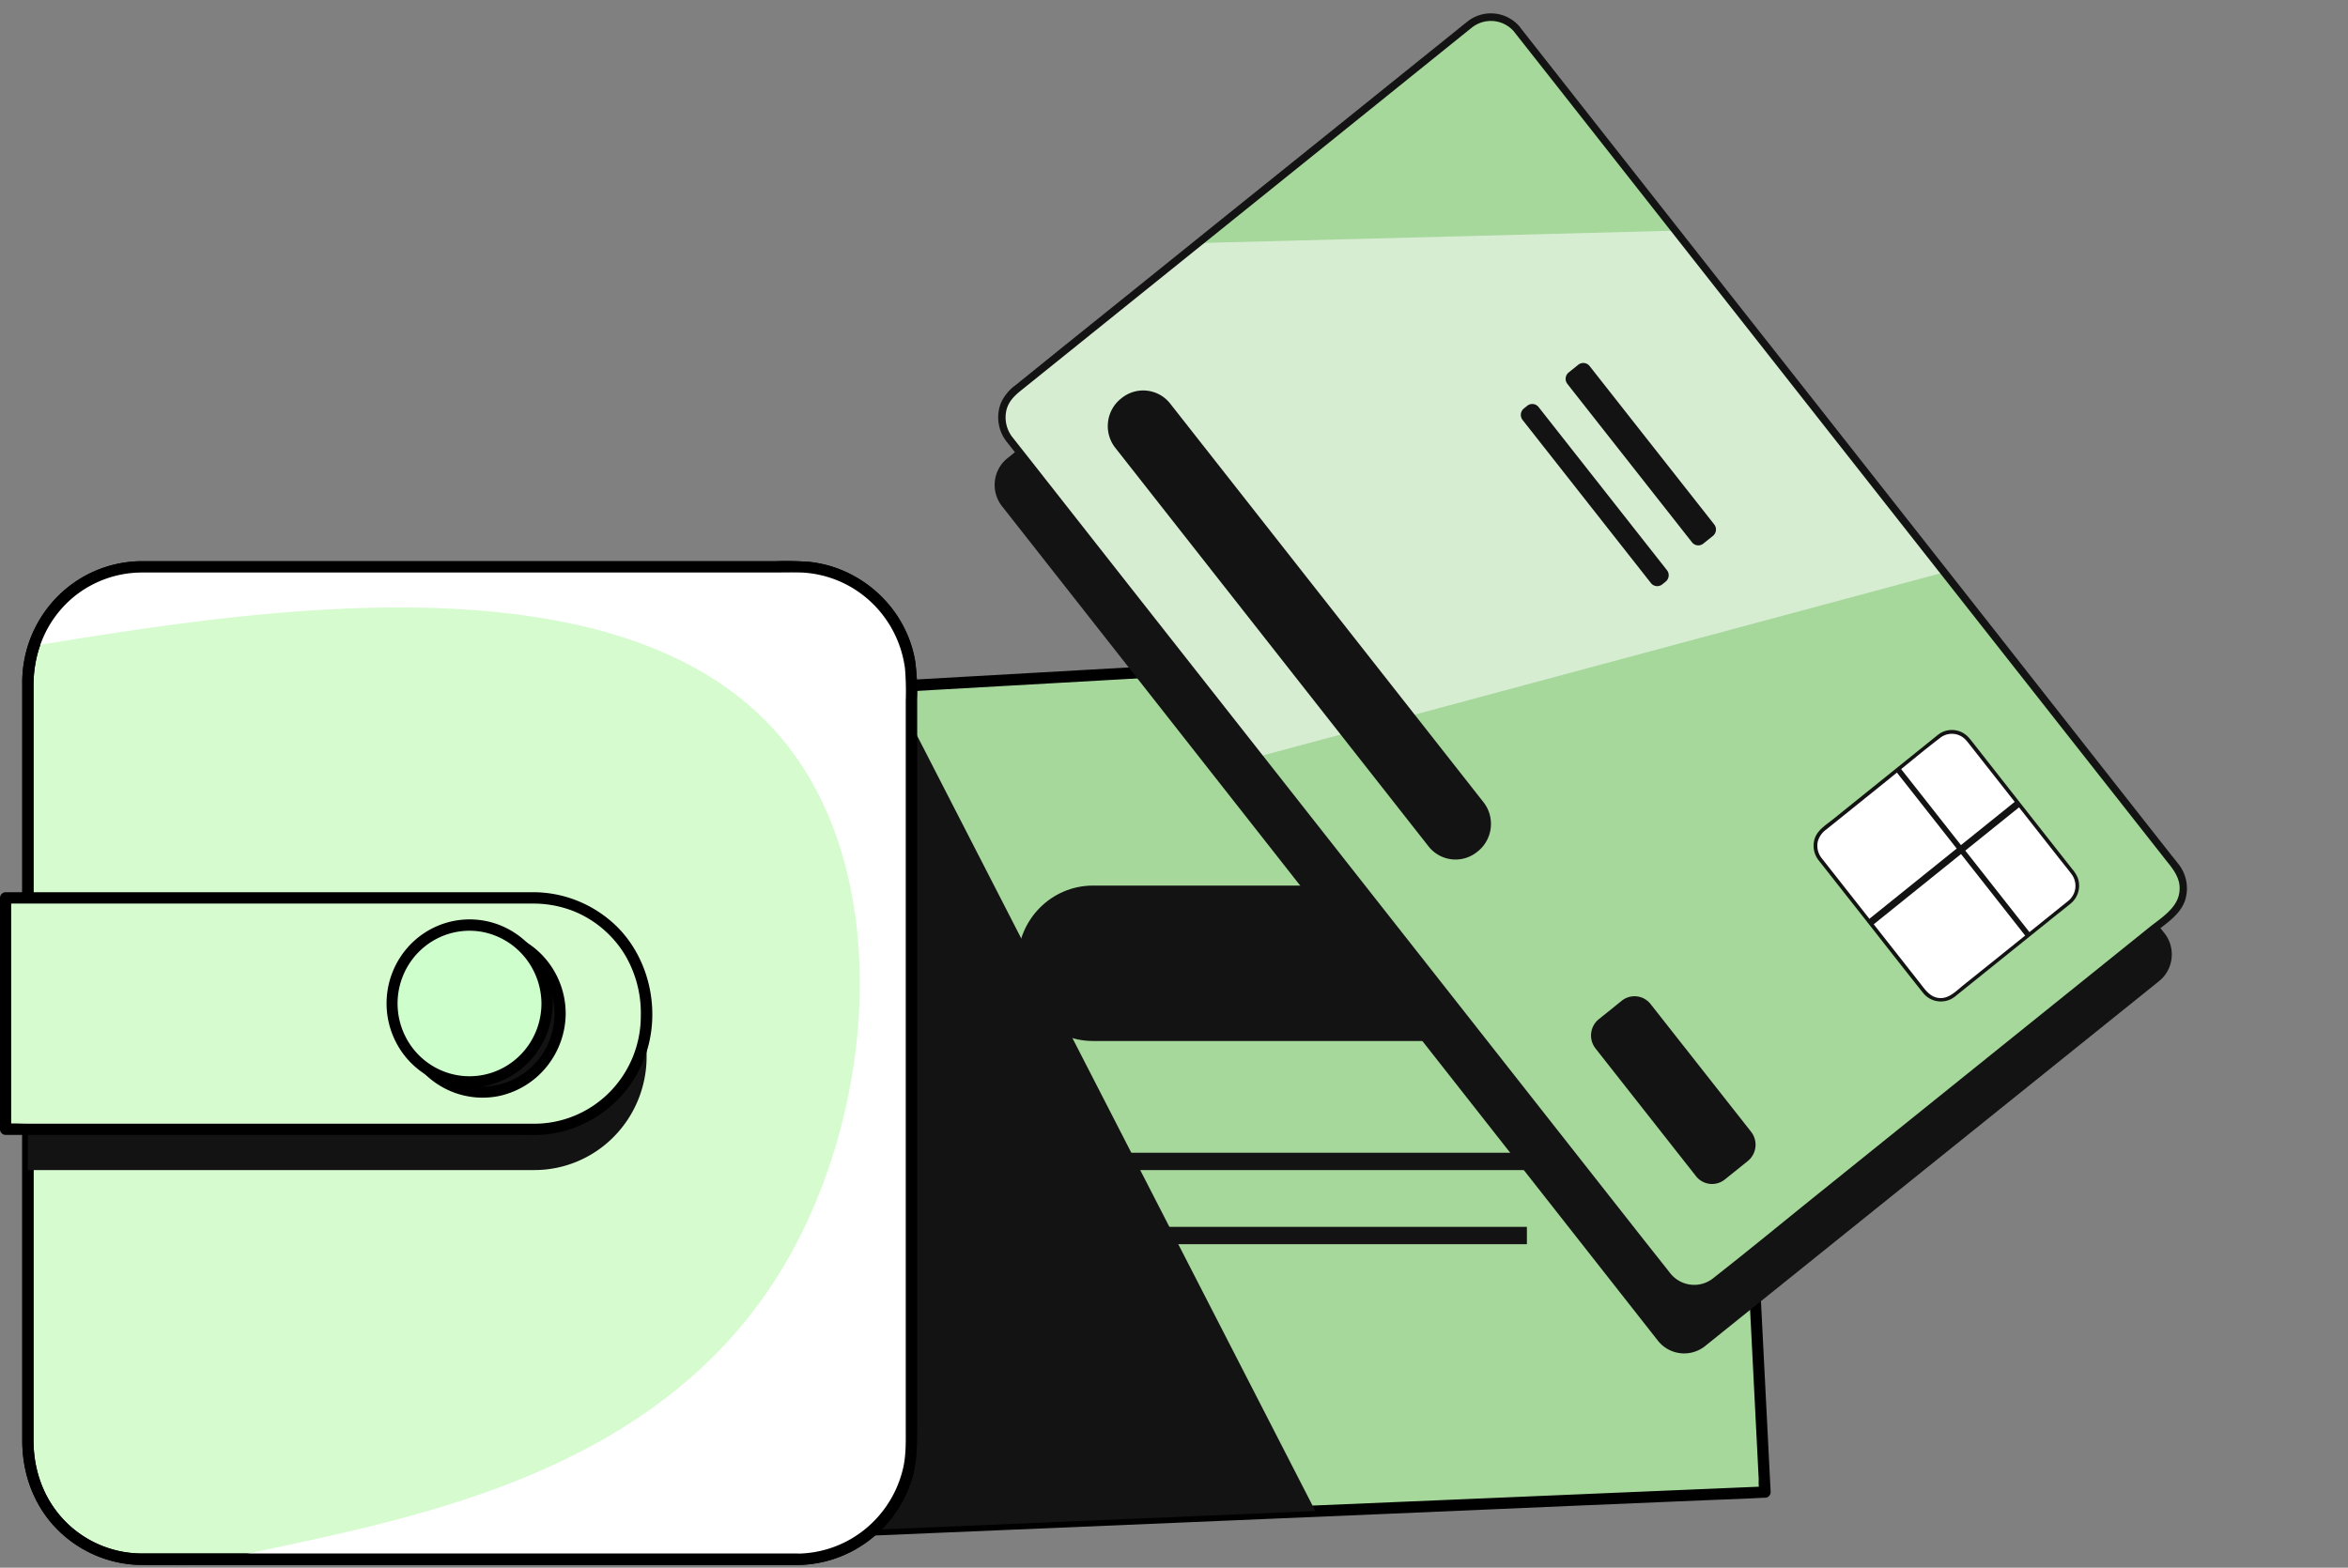
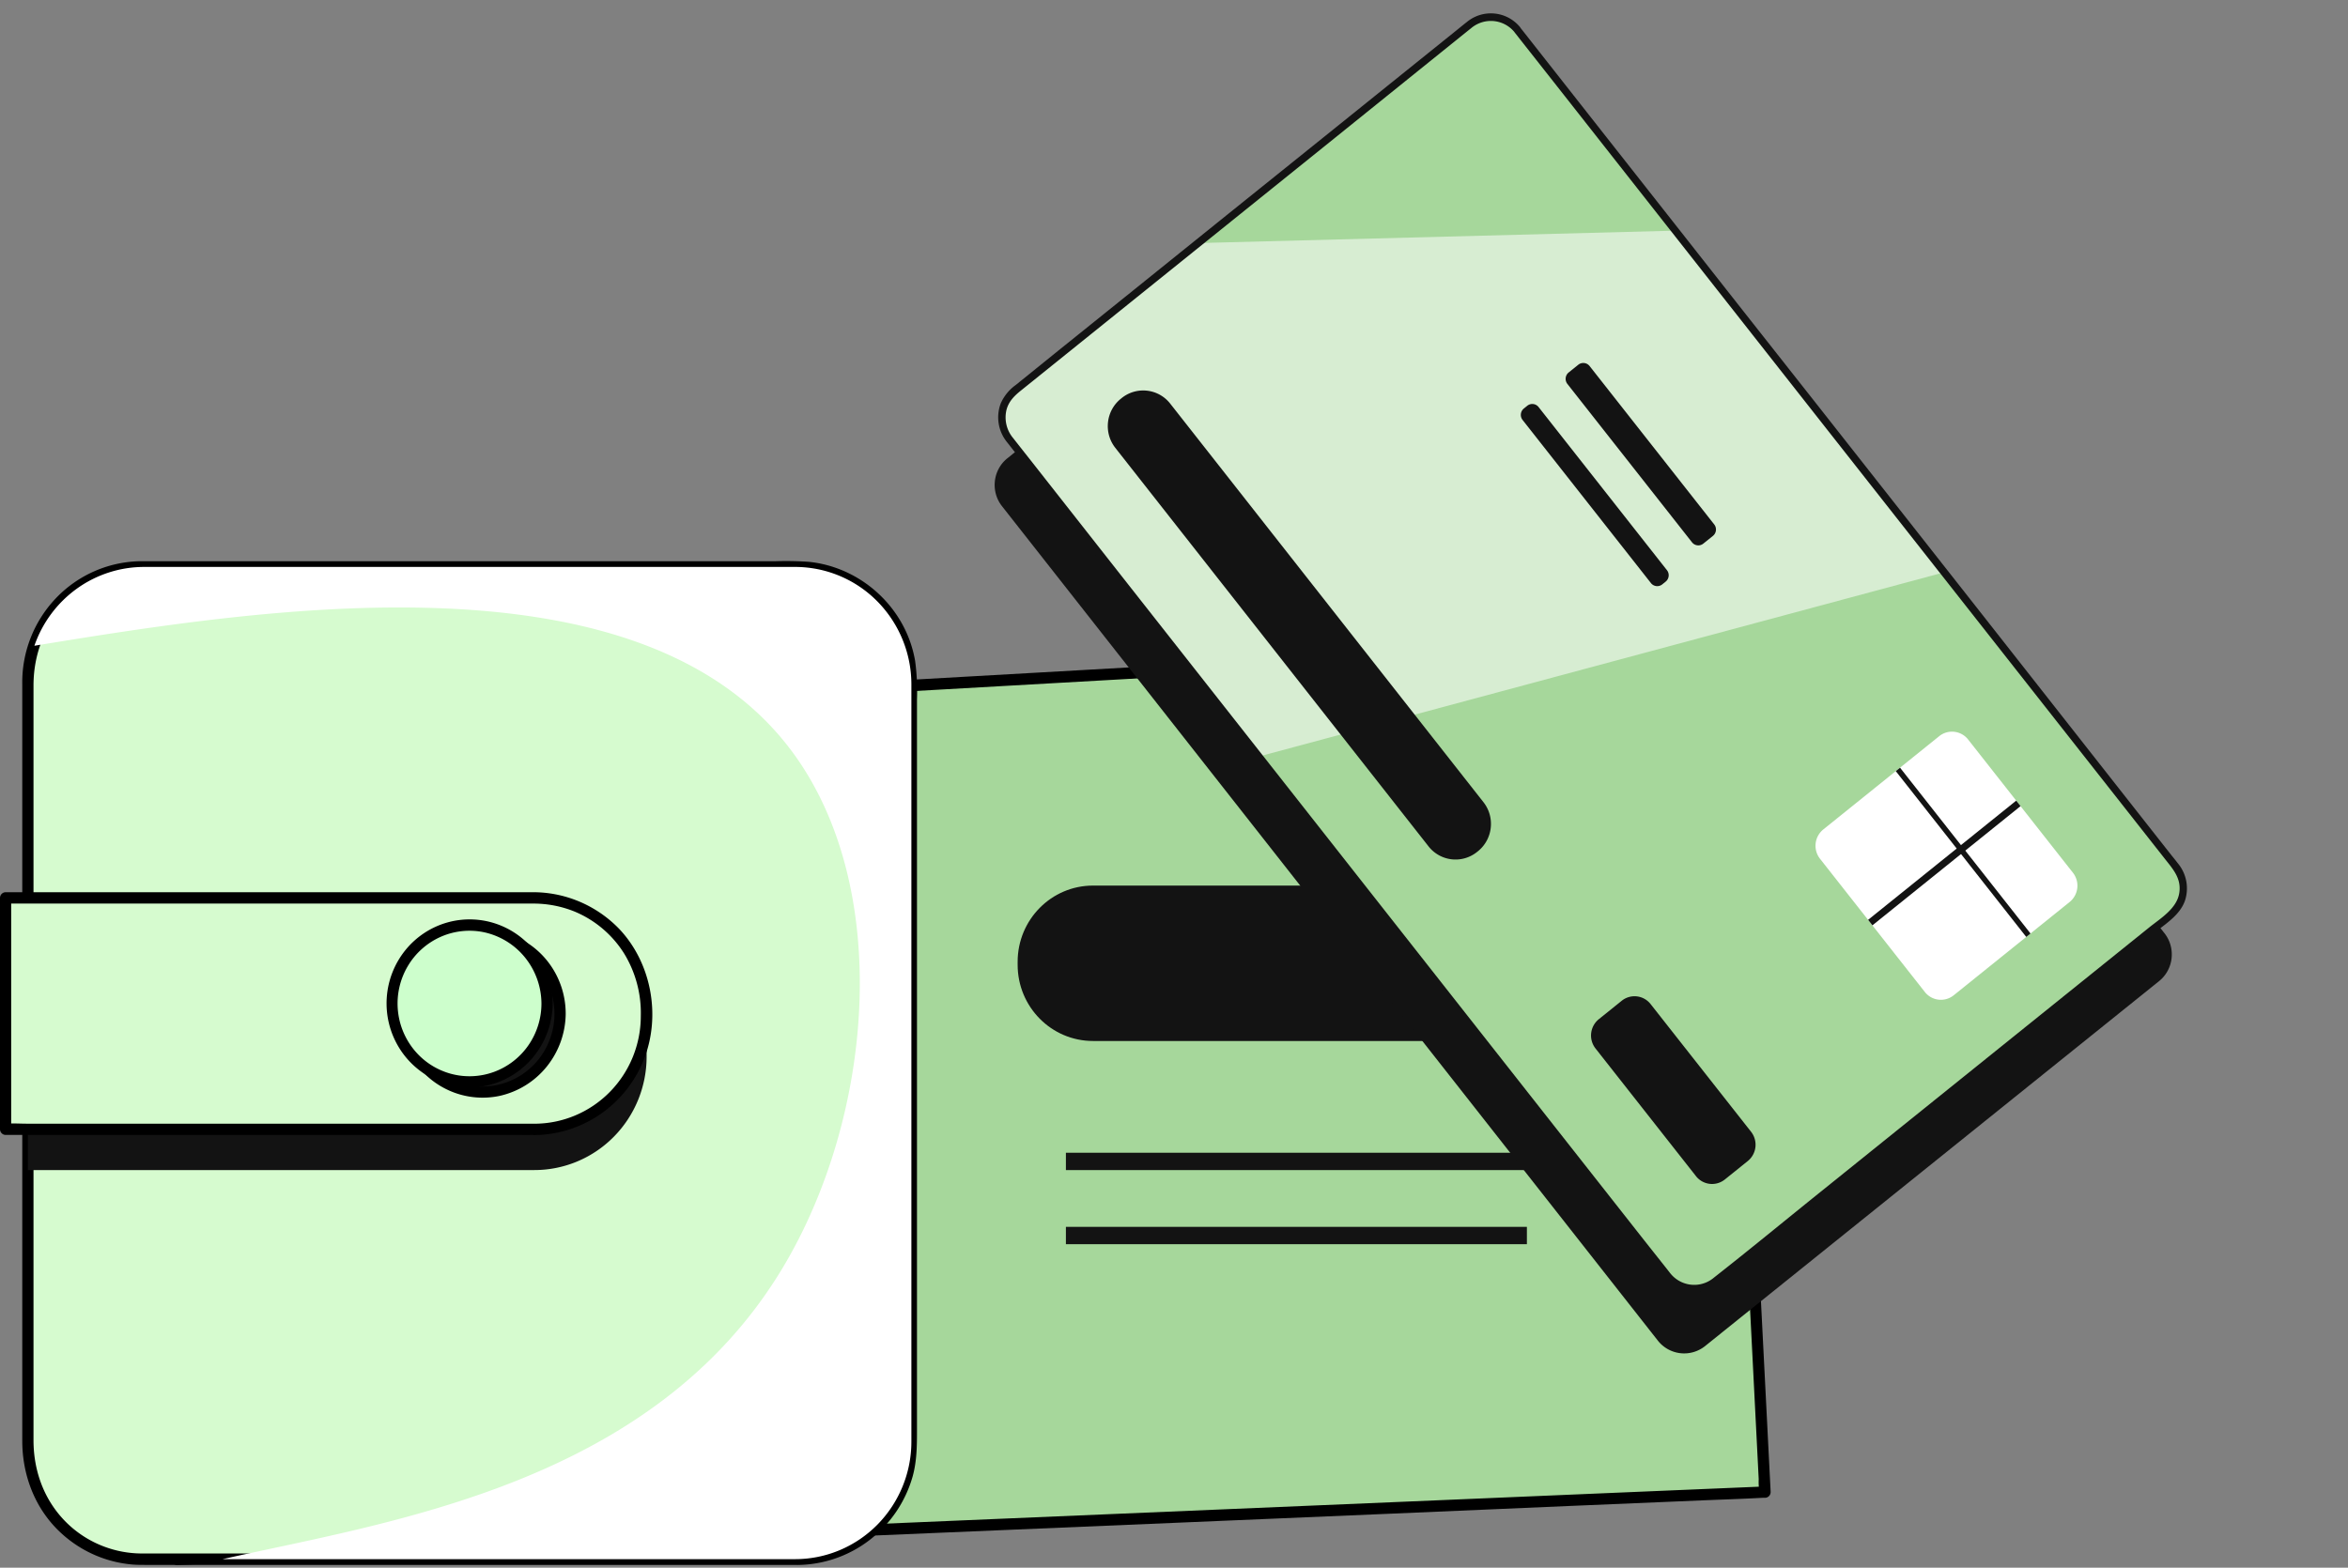
<svg xmlns="http://www.w3.org/2000/svg" width="280" height="187" fill="none">
  <rect width="100%" height="100%" fill="#808080" stroke="none" />
  <path fill="#A6D79B" d="m8.747 87.427 196.58-11.144 5.162 101.692-189.35 8.013-12.392-98.56Z" />
  <path fill="#000" d="m8.747 88.103 5.261-.296 14.298-.814 21.174-1.2 25.829-1.446L103.6 82.74l28.452-1.612 26.622-1.512 22.498-1.273 16.127-.915 5.069-.289a25.208 25.208 0 0 0 2.613-.148c.107 0 .221 0 .332-.018l-.672-.676.515 10.15 1.233 24.262 1.494 29.44 1.287 25.351.425 8.352.132 2.6c-.022.456.001.912.068 1.363a.843.843 0 0 1 0 .174l.669-.676-5.087.213-13.775.582-20.374.864-24.928 1.052-27.105 1.147-27.558 1.168-25.604 1.084-21.639.915-15.617.662-4.825.206a24.435 24.435 0 0 0-2.538.105 3.375 3.375 0 0 1-.318 0l.672.676-1.237-9.839-2.96-23.503-3.574-28.438-3.102-24.664c-.5-3.977-.89-7.977-1.501-11.932l-.022-.167c-.107-.853-1.43-.864-1.34 0l1.24 9.84 2.956 23.52 3.574 28.435 3.103 24.667c.5 3.978.894 7.955 1.501 11.933l.022.166a.692.692 0 0 0 .668.68l5.086-.217 13.776-.582 20.374-.861 24.928-1.056 27.101-1.146 27.559-1.164 25.603-1.085 21.679-.936 15.616-.659c2.452-.104 4.911-.177 7.363-.314h.315a.676.676 0 0 0 .465-.211.693.693 0 0 0 .189-.48l-.515-10.149-1.233-24.263-1.469-29.44-1.287-25.35c-.207-4.087-.221-8.245-.625-12.316v-.174a.691.691 0 0 0-.198-.477.676.676 0 0 0-.471-.203l-5.261.3-14.298.81-21.171 1.201-25.828 1.464-28.292 1.606-28.495 1.605-26.625 1.508-22.498 1.277-16.127.914c-2.56.145-5.122.26-7.678.434l-.332.018c-.858.058-.865 1.414 0 1.363Z" />
-   <path fill="#131313" d="M106.353 81.891 8.747 87.427l12.392 98.561 135.716-5.742-50.502-98.355Z" />
+   <path fill="#131313" d="M106.353 81.891 8.747 87.427Z" />
  <path fill="#131313" d="M177.794 105.637H130.34c-4.963 0-8.986 4.069-8.986 9.09v.358c0 5.02 4.023 9.09 8.986 9.09h47.454c4.963 0 8.986-4.07 8.986-9.09v-.358c0-5.021-4.023-9.09-8.986-9.09ZM182.083 137.503h-54.974v2.068h54.974v-2.068ZM182.083 146.347h-54.974v2.069h54.974v-2.069Z" />
  <path fill="#131313" d="m174.26 11.14-54.127 43.523c-1.739 1.398-2.028 3.956-.646 5.715l78.205 99.528a3.99 3.99 0 0 0 5.65.653l54.126-43.523c1.739-1.398 2.028-3.957.646-5.715l-78.205-99.528a3.99 3.99 0 0 0-5.649-.653Z" />
  <path fill="#A6D79B" d="m175.278 2.905-54.301 43.71c-1.744 1.403-2.032 3.971-.645 5.735l78.539 99.847a4.006 4.006 0 0 0 5.671.653l54.3-43.709c1.744-1.404 2.033-3.972.645-5.737L180.948 3.558a4.004 4.004 0 0 0-5.67-.653Z" />
  <path fill="#131313" d="m193.388 119.379-2.73 2.197a2.504 2.504 0 0 0-.392 3.491l11.978 15.227a2.435 2.435 0 0 0 3.45.397l2.73-2.197a2.504 2.504 0 0 0 .393-3.49l-11.979-15.228a2.435 2.435 0 0 0-3.45-.397Z" />
  <path fill="#fff" d="m231.249 87.817-13.822 11.126a2.505 2.505 0 0 0-.393 3.491l12.499 15.89a2.438 2.438 0 0 0 3.451.397l13.822-11.127a2.503 2.503 0 0 0 .393-3.49L234.7 88.214a2.437 2.437 0 0 0-3.451-.397Z" />
-   <path fill="#131313" d="m234.548 88.393 4.336 5.514 6.791 8.638c.454.579.93 1.146 1.366 1.739.357.478.514 1.078.44 1.672a2.3 2.3 0 0 1-.841 1.507c-.207.173-.418.336-.625.502l-7.939 6.389-3.932 3.154c-.765.614-1.597 1.507-2.627 1.547-1.276.047-1.916-.969-2.606-1.848l-2.738-3.482-6.977-8.869-1.905-2.419a2.411 2.411 0 0 1-.522-2.047 2.61 2.61 0 0 1 1.019-1.446l7.22-5.81c2.12-1.708 4.204-3.472 6.366-5.125a2.255 2.255 0 0 1 3.156.38c.183.224.497-.097.315-.318a2.677 2.677 0 0 0-3.514-.582c-.243.155-.461.361-.686.531l-3.274 2.636-8.782 7.07c-.758.61-1.741 1.21-2.124 2.143a2.795 2.795 0 0 0 .422 2.77c.183.232.358.459.544.691l6.433 8.175c1.788 2.293 3.6 4.592 5.412 6.87a2.715 2.715 0 0 0 2.967.967 2.73 2.73 0 0 0 .965-.529c.868-.694 1.73-1.392 2.598-2.09l8.986-7.232c.715-.571 1.43-1.132 2.145-1.717.438-.361.753-.852.902-1.403a2.773 2.773 0 0 0-.073-1.671 3.821 3.821 0 0 0-.643-1.023l-5.837-7.423-6.076-7.742-.358-.448c-.168-.217-.468.105-.304.329Z" />
  <path fill="#131313" d="m240.436 95.503-17.665 14.22.516.656 17.666-14.22-.517-.656Z" />
  <path fill="#131313" d="m226.583 91.577-.509.41 15.557 19.777.509-.41-15.557-19.777Z" />
  <path fill="#fff" d="m231.839 68.27-32.055-40.757-56.905 1.482-21.907 17.631a4.094 4.094 0 0 0-1.497 2.732 4.111 4.111 0 0 0 .85 3.003l29.793 37.88 81.721-21.97Z" opacity=".55" />
  <path fill="#131313" d="m133.762 47.483-.1.08c-1.782 1.433-2.078 4.055-.662 5.857l37.351 47.535a4.088 4.088 0 0 0 5.789.669l.101-.08c1.781-1.433 2.078-4.055.661-5.857l-37.35-47.535a4.089 4.089 0 0 0-5.79-.67ZM188.21 43.51l-1.144.92a.98.98 0 0 0-.154 1.367l14.86 18.892c.331.42.936.49 1.351.155l1.144-.92a.98.98 0 0 0 .154-1.367l-14.86-18.892a.954.954 0 0 0-1.351-.156ZM182.127 48.401l-.405.327a.98.98 0 0 0-.154 1.366l15.306 19.458c.33.42.935.49 1.351.156l.405-.327a.98.98 0 0 0 .154-1.367l-15.306-19.457a.954.954 0 0 0-1.351-.156Z" />
  <path fill="#131313" d="m180.639 3.89 5.126 6.509 12.925 16.434 17.3 21.999 17.976 22.855 15.219 19.349 8.968 11.401c.955 1.215 1.988 2.321 1.73 4.057-.278 1.887-2.223 3.037-3.595 4.14l-17.3 13.924-22.14 17.819c-4.154 3.345-8.275 6.74-12.471 10.034a3.63 3.63 0 0 1-4.084.408 3.66 3.66 0 0 1-1.11-.932c-.129-.159-.25-.322-.379-.485l-2.666-3.366-11.36-14.442-16.581-21.084-18.115-23.033-16.21-20.61-10.809-13.758c-.747-.948-1.498-1.895-2.241-2.846a3.838 3.838 0 0 1-.801-3.36c.268-1.033.954-1.698 1.734-2.324l13.79-11.1 22.397-18.026 16.152-13.017c.451-.361.898-.723 1.352-1.084a3.648 3.648 0 0 1 2.705-.836c.483.049.952.194 1.379.427.427.234.804.55 1.109.933.358.448.997-.195.629-.637a4.5 4.5 0 0 0-6.344-.615c-.393.308-.78.623-1.166.937l-6.194 4.983-9.712 7.817-11.438 9.195-11.198 9.018-9.072 7.297-5.004 4.043a5.407 5.407 0 0 0-1.787 2.17 4.69 4.69 0 0 0 .754 4.682c.665.853 1.34 1.703 2.012 2.556l4.354 5.572 6.216 7.9 7.677 9.764 8.651 10.995 9.161 11.651 9.175 11.664 8.818 11.209 7.953 10.125 6.652 8.41 4.836 6.147 2.627 3.341c.197.25.386.506.605.723a4.52 4.52 0 0 0 2.983 1.326 4.513 4.513 0 0 0 3.093-1.036c1.272-1.009 2.527-2.032 3.789-3.052l8.221-6.621 10.855-8.739 11.549-9.293 10.334-8.316 7.195-5.786c1.362-1.084 3.128-2.169 3.71-3.916a4.68 4.68 0 0 0-.872-4.422c-.232-.3-.468-.6-.715-.897l-3.285-4.176-5.361-6.823-7.02-8.935-8.239-10.486-8.972-11.408-9.204-11.7-9.075-11.513-8.429-10.718-7.331-9.318-5.769-7.336-3.746-4.766-1.29-1.638c-.354-.456-.983.188-.626.636Z" />
  <path fill="#D6FBCF" d="M95.079 67.627H16.925c-7.512 0-13.6 6.16-13.6 13.758v90.845c0 7.598 6.088 13.758 13.6 13.758h78.154c7.511 0 13.6-6.16 13.6-13.758V81.385c0-7.598-6.089-13.758-13.6-13.758Z" />
  <path fill="#000" d="M95.082 185.308h-78.24a12.868 12.868 0 0 1-8.392-3.2c-2.981-2.639-4.454-6.346-4.454-10.312V81.761c0-4.082 1.605-7.893 4.747-10.518a12.88 12.88 0 0 1 8.182-2.95H92.23c1.112 0 2.23-.03 3.346 0a12.973 12.973 0 0 1 8.22 3.45 13.249 13.249 0 0 1 4.122 7.979c.106 1.285.137 2.576.093 3.865v86.687c0 1.572.05 3.134-.279 4.7a13.238 13.238 0 0 1-4.538 7.409 12.974 12.974 0 0 1-8.112 2.94c-.861 0-.865 1.359 0 1.356a14.324 14.324 0 0 0 8.614-2.975 14.606 14.606 0 0 0 5.141-7.598c.511-1.866.514-3.728.514-5.634V83.453c.057-1.539-.017-3.08-.221-4.606-1.073-6.317-6.398-11.188-12.668-11.828a39.682 39.682 0 0 0-4.043-.072H16.596a14.223 14.223 0 0 0-9.97 4.455 14.555 14.555 0 0 0-3.97 10.269v90.204c0 4.242 1.619 8.317 4.79 11.141a14.324 14.324 0 0 0 8.42 3.616c.565.043 1.127.039 1.691.039h77.525c.18 0 .35-.071.477-.199a.686.686 0 0 0 0-.964.67.67 0 0 0-.477-.2Z" />
  <path fill="#fff" d="M108.683 81.653a14.11 14.11 0 0 0-4.061-9.918 13.785 13.785 0 0 0-9.804-4.108H17.189c-2.876 0-5.68.906-8.024 2.59a14.012 14.012 0 0 0-5.062 6.811c26.987-4.411 71.97-11.636 90.14 12.341 12.295 16.224 10.008 43.708-.93 61.903-15.527 25.832-46.86 30.24-66.766 34.712h68.27c3.677 0 7.203-1.477 9.804-4.106a14.112 14.112 0 0 0 4.062-9.916v-90.31Z" />
-   <path fill="#000" d="M95.082 185.308h-78.24a12.868 12.868 0 0 1-8.392-3.2c-2.981-2.639-4.454-6.346-4.454-10.312V81.761c0-4.082 1.605-7.893 4.747-10.518a12.88 12.88 0 0 1 8.182-2.95H92.23c1.112 0 2.23-.03 3.346 0a12.973 12.973 0 0 1 8.22 3.45 13.249 13.249 0 0 1 4.122 7.979c.106 1.285.137 2.576.093 3.865v86.687c0 1.572.05 3.134-.279 4.7a13.238 13.238 0 0 1-4.538 7.409 12.974 12.974 0 0 1-8.112 2.94c-.861 0-.865 1.359 0 1.356a14.324 14.324 0 0 0 8.614-2.975 14.606 14.606 0 0 0 5.141-7.598c.511-1.866.514-3.728.514-5.634V83.453c.057-1.539-.017-3.08-.221-4.606-1.073-6.317-6.398-11.188-12.668-11.828a39.682 39.682 0 0 0-4.043-.072H16.596a14.223 14.223 0 0 0-9.97 4.455 14.555 14.555 0 0 0-3.97 10.269v90.204c0 4.242 1.619 8.317 4.79 11.141a14.324 14.324 0 0 0 8.42 3.616c.565.043 1.127.039 1.691.039h77.525c.18 0 .35-.071.477-.199a.686.686 0 0 0 0-.964.67.67 0 0 0-.477-.2Z" />
  <path fill="#131313" d="M3.324 111.961h60.382a13.25 13.25 0 0 1 5.129 1.025 13.382 13.382 0 0 1 4.348 2.935 13.545 13.545 0 0 1 2.907 4.395 13.674 13.674 0 0 1 1.02 5.186v.528c0 1.778-.346 3.539-1.019 5.182a13.547 13.547 0 0 1-2.901 4.393 13.377 13.377 0 0 1-4.343 2.936 13.261 13.261 0 0 1-5.123 1.03h-60.4v-27.61Z" />
  <path fill="#D6FBCF" d="M.668 107.108h63.038a13.25 13.25 0 0 1 5.129 1.026 13.364 13.364 0 0 1 4.348 2.934 13.555 13.555 0 0 1 2.907 4.395 13.683 13.683 0 0 1 1.02 5.187v.528c0 3.591-1.41 7.035-3.92 9.575a13.31 13.31 0 0 1-9.466 3.966H.668v-27.611Z" />
  <path fill="#000" d="M63.706 134.039H3.228c-.808 0-1.645-.061-2.452 0H.668l.665.68v-27.611l-.672.676h62.91a13.07 13.07 0 0 1 4.886.926 12.765 12.765 0 0 1 5.99 5.062 13.59 13.59 0 0 1 1.97 7.391 12.98 12.98 0 0 1-.96 4.93 12.872 12.872 0 0 1-2.756 4.181 12.706 12.706 0 0 1-4.13 2.792 12.57 12.57 0 0 1-4.872.977c-.861 0-.861 1.363 0 1.356 2.835-.022 5.598-.9 7.935-2.522a14.355 14.355 0 0 0 5.183-6.579c2.02-5.218.837-11.499-3.013-15.53a14.334 14.334 0 0 0-4.79-3.254 14.215 14.215 0 0 0-5.669-1.085H.668a.671.671 0 0 0-.47.202.69.69 0 0 0-.198.477v27.611a.69.69 0 0 0 .204.466c.124.123.29.193.464.196h60.48c.818 0 1.636.025 2.451 0h.107a.674.674 0 0 0 .563-.671.685.685 0 0 0-.16-.44.669.669 0 0 0-.403-.231Z" />
  <path fill="#131313" d="M57.555 130.253c5.099 0 9.233-4.181 9.233-9.339 0-5.159-4.134-9.34-9.233-9.34-5.1 0-9.233 4.181-9.233 9.34 0 5.158 4.134 9.339 9.233 9.339Z" />
  <path fill="#000" d="M66.12 120.917a8.75 8.75 0 0 1-1.561 4.999 8.593 8.593 0 0 1-4.122 3.177 8.485 8.485 0 0 1-5.178.197 8.571 8.571 0 0 1-4.346-2.855 8.759 8.759 0 0 1-.733-9.967 8.613 8.613 0 0 1 3.88-3.475 8.489 8.489 0 0 1 5.15-.58 8.627 8.627 0 0 1 4.944 3.014 8.803 8.803 0 0 1 1.965 5.49c0 .872 1.344.875 1.34 0 .001-2.069-.632-4.087-1.811-5.778a9.917 9.917 0 0 0-4.773-3.663 9.789 9.789 0 0 0-5.989-.209 9.894 9.894 0 0 0-5.012 3.322 10.112 10.112 0 0 0-.785 11.528 9.934 9.934 0 0 0 4.515 3.986 9.793 9.793 0 0 0 5.96.624 10.015 10.015 0 0 0 5.644-3.508 10.218 10.218 0 0 0 2.252-6.302c0-.878-1.337-.878-1.34 0Z" />
  <path fill="#CDFECC" d="M56.004 129.031c5.099 0 9.232-4.181 9.232-9.34 0-5.158-4.133-9.339-9.232-9.339-5.1 0-9.233 4.181-9.233 9.339 0 5.159 4.134 9.34 9.233 9.34Z" />
  <path fill="#000" d="M64.568 119.691a8.747 8.747 0 0 1-1.559 5 8.587 8.587 0 0 1-4.12 3.179 8.486 8.486 0 0 1-5.18.199 8.575 8.575 0 0 1-4.346-2.855 8.756 8.756 0 0 1-.735-9.967 8.614 8.614 0 0 1 3.88-3.476 8.482 8.482 0 0 1 5.15-.58 8.632 8.632 0 0 1 4.941 3.014 8.817 8.817 0 0 1 1.969 5.486c0 .872 1.344.876 1.34 0 0-2.068-.632-4.087-1.811-5.777a9.913 9.913 0 0 0-4.774-3.664 9.804 9.804 0 0 0-5.988-.209 9.897 9.897 0 0 0-5.012 3.323 10.109 10.109 0 0 0-.785 11.527 9.942 9.942 0 0 0 4.514 3.987 9.8 9.8 0 0 0 5.96.623 9.99 9.99 0 0 0 5.65-3.504 10.193 10.193 0 0 0 2.246-6.306c.004-.871-1.336-.871-1.34 0Z" />
</svg>